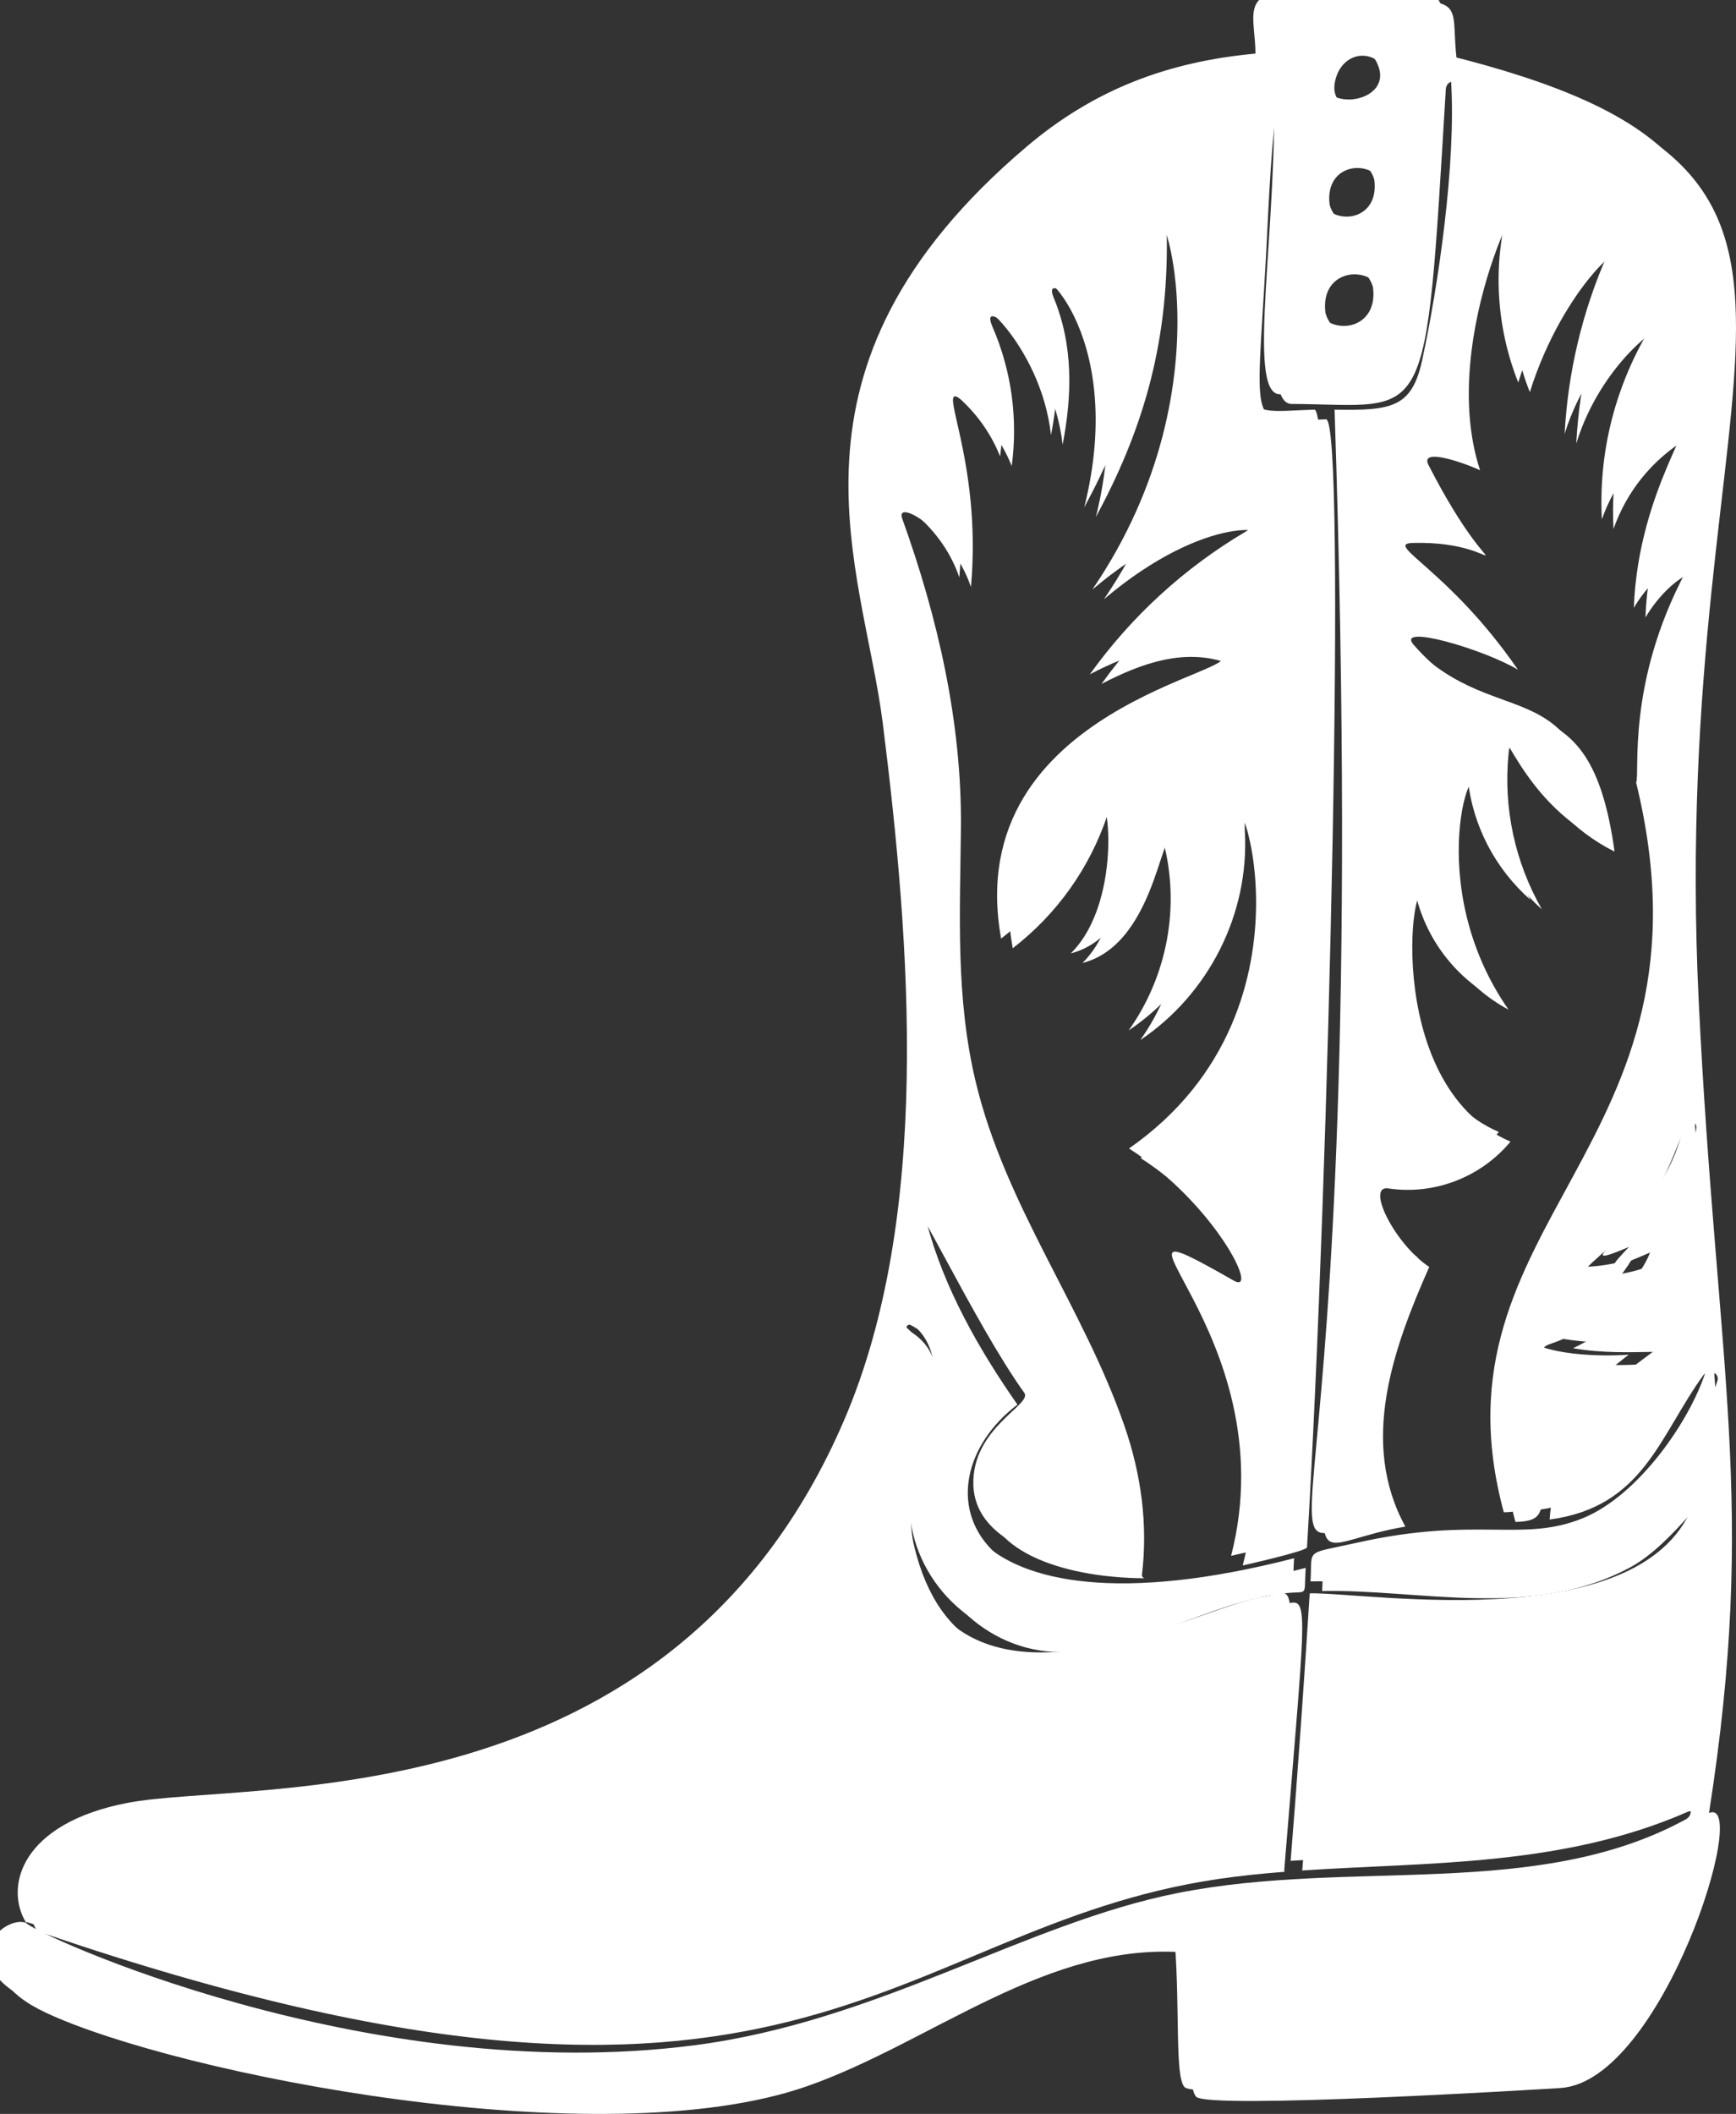
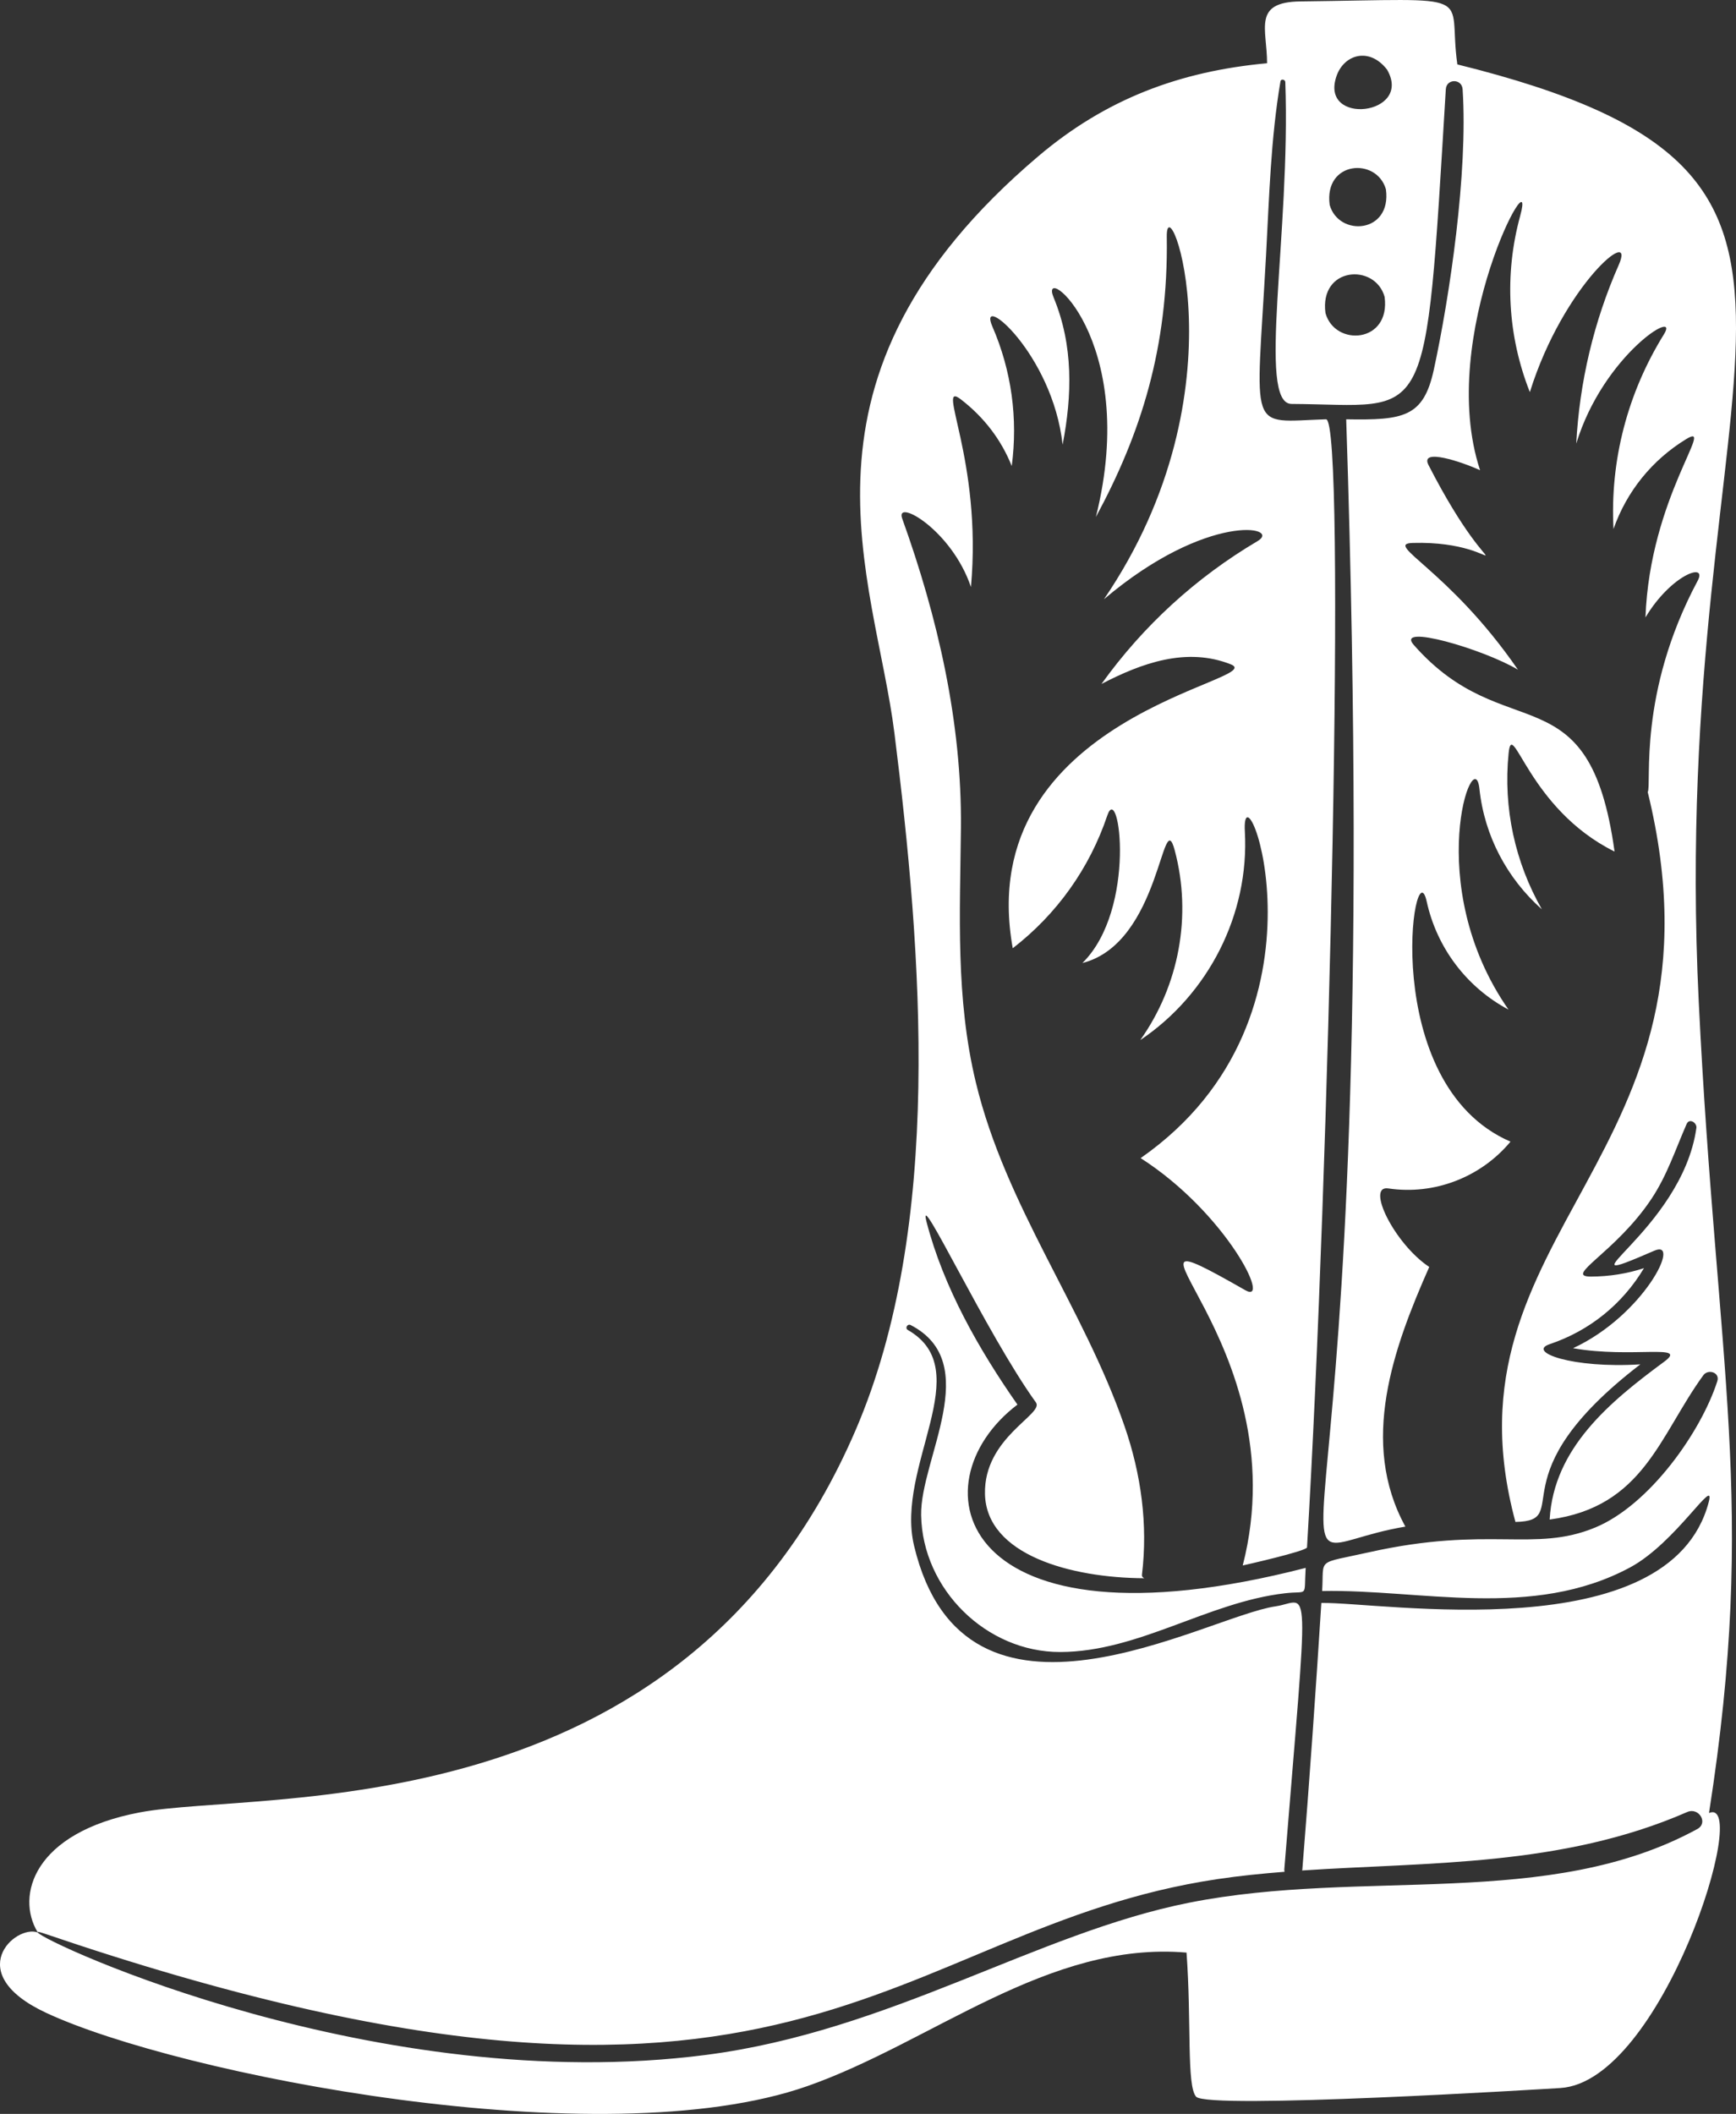
<svg xmlns="http://www.w3.org/2000/svg" version="1.1" x="0" y="0" width="109.735" height="133.608" viewBox="0, 0, 109.735, 133.608">
  <rect x="0" y="0" width="109.735" height="133.608" fill="#333333" stroke="none" />
  <g id="Layer_1">
    <path d="M84.487,4.797 C84.961,3.445 86.555,2.949 87.677,4.4 C89.355,7.294 83.366,7.988 84.487,4.797 M84.05,12.949 C83.677,10.157 87.033,9.927 87.606,11.969 C87.982,14.762 84.623,14.99 84.05,12.949 M83.785,19.789 C83.391,16.85 86.921,16.618 87.522,18.759 C87.916,21.692 84.387,21.935 83.785,19.789 M107.381,63.341 C105.353,21.725 120.774,11.166 92.121,4.071 C91.465,-0.572 93.76,-0.049 82.206,0.09 C79.159,0.126 80.09,1.811 80.094,3.997 C74.585,4.503 69.903,6.25 65.624,9.883 C49.081,23.927 55.298,36.467 56.537,46.33 C58.289,60.284 59.633,77.482 54.09,90.377 C43.121,115.893 16.531,113.093 8.837,114.551 C2.086,115.831 1.001,119.832 2.372,122.111 C2.397,122.089 2.524,122.115 2.776,122.2 C50.514,138.477 56.1,121.874 76.968,118.766 C78.356,118.559 79.77,118.417 81.2,118.305 C81.191,118.258 81.177,118.215 81.182,118.159 C82.735,98.989 82.818,101.208 80.632,101.527 C76.193,102.172 60.982,111.136 57.779,97.697 C56.579,92.667 61.825,86.601 57.386,84.061 C57.184,83.945 57.363,83.644 57.567,83.75 C62.201,86.148 58.163,92.224 58.226,95.765 C58.311,100.457 62.356,104.429 67.025,104.414 C71.968,104.399 76.345,101.264 81.226,100.701 C82.738,100.527 82.416,101.016 82.533,99.097 C60.492,104.772 57.721,93.779 64.314,88.777 C61.881,85.299 59.641,81.363 58.571,77.242 C57.922,74.74 62.338,84.279 65.482,88.64 C66.019,89.385 62.178,90.843 62.262,94.432 C62.352,98.279 67.704,99.731 72.332,99.751 C72.244,99.711 72.171,99.644 72.184,99.533 C72.57,96.348 72.13,93.169 71.086,90.147 C68.489,82.632 63.575,76.255 61.687,68.424 C60.397,63.073 60.686,57.769 60.741,52.335 C60.808,45.662 59.277,39.025 57.029,32.773 C56.56,31.471 60.154,33.477 61.375,37.102 C62.105,29.021 59.088,23.967 60.745,25.248 C62.202,26.372 63.29,27.794 63.953,29.456 C64.351,26.461 63.945,23.433 62.727,20.632 C61.746,18.375 66.536,22.334 67.169,28.106 C67.773,24.991 67.855,21.833 66.602,18.805 C65.609,16.408 72.105,21.352 69.272,32.677 C72.104,27.437 73.859,21.978 73.754,14.967 C73.701,11.373 78.851,24.561 69.783,37.874 C76.315,32.34 81.053,33.278 79.491,34.201 C75.594,36.503 72.253,39.566 69.626,43.229 C72.171,41.904 75.01,40.882 77.803,41.99 C80.348,42.998 61.372,45.196 64.017,59.933 C66.805,57.781 68.871,54.881 69.996,51.538 C70.74,49.329 71.891,57.438 68.422,60.866 C73.402,59.603 73.452,50.729 74.257,53.748 C75.36,57.885 74.523,62.295 72.079,65.737 C76.378,62.851 78.978,57.795 78.689,52.556 C78.416,47.623 85.012,64.2 72.102,73.197 C77.502,76.658 80.407,82.51 78.716,81.546 C68.395,75.657 82.221,84.683 78.555,98.944 C78.655,98.921 82.604,98.034 82.618,97.8 C84.037,74.074 85.107,26.46 83.819,26.501 C78.815,26.659 79.403,27.596 80.029,16.121 C80.227,12.473 80.327,8.752 80.939,5.146 C80.97,4.964 81.24,5.02 81.246,5.187 C81.591,14.719 79.439,25.517 81.638,25.53 C90.431,25.584 90.066,27.522 91.392,5.643 C91.433,4.958 92.41,4.961 92.454,5.643 C92.799,10.925 91.636,18.736 90.635,23.359 C89.982,26.374 88.726,26.564 85.095,26.502 C87.706,105.743 78.171,98.271 88.836,96.488 C85.919,91.172 88.064,85.228 90.345,80.077 C88.141,78.615 86.319,74.899 87.754,75.113 C90.669,75.548 93.607,74.408 95.481,72.157 C87.034,68.508 89.39,53.352 90.183,56.976 C90.829,59.928 92.731,62.414 95.355,63.811 C89.832,55.891 93.192,46.763 93.518,49.862 C93.831,52.833 95.269,55.525 97.462,57.471 C95.766,54.494 95.013,51.064 95.361,47.612 C95.597,45.272 96.576,51.105 102.058,53.822 C100.466,42.26 95.172,47.369 89.365,40.761 C88.162,39.393 93.75,41.017 95.951,42.327 C91.571,35.97 87.409,34.369 89.312,34.316 C95.73,34.141 94.821,38.217 90.296,29.388 C89.731,28.286 92.424,29.202 93.557,29.718 C90.748,21.202 97.24,9.447 96.093,13.644 C95.078,17.352 95.298,21.23 96.704,24.784 C98.823,18.003 103.456,14.178 102.321,16.75 C100.744,20.326 99.842,24.159 99.637,28.036 C101.363,22.397 106.236,19.428 105.18,21.13 C102.881,24.835 101.763,29.112 101.992,33.434 C102.817,31.08 104.415,29.082 106.586,27.754 C108.506,26.582 104.289,31.418 104.012,39.024 C105.622,36.331 107.957,35.501 107.311,36.709 C103.504,43.828 104.421,49.579 104.155,50.061 C109.82,73.215 90.784,77.671 95.793,96.193 C99.561,96.121 94.441,93.33 103.689,86.232 C99.391,86.505 96.495,85.447 97.957,84.957 C100.492,84.106 102.566,82.412 103.918,80.153 C102.839,80.503 101.735,80.68 100.573,80.686 C98.79,80.693 102.128,79.176 104.395,75.766 C105.387,74.272 105.904,72.658 106.616,71.037 C106.785,70.653 107.278,70.961 107.23,71.296 C106.315,77.823 97.962,81.911 104.581,79.046 C106.314,78.296 103.883,83.154 99.435,85.212 C103.144,85.868 106.776,84.9 105.196,86.065 C101.786,88.583 98.211,91.509 97.956,96.041 C103.899,95.244 104.886,90.755 107.668,86.923 C107.972,86.506 108.733,86.739 108.554,87.296 C107.522,90.51 104.267,95.122 100.841,96.543 C96.972,98.147 94.158,96.406 86.537,98.11 C83.138,98.87 83.707,98.427 83.574,100.559 C89.789,100.437 96.86,102.386 103.033,99.072 C105.945,97.508 108.469,93.195 108.01,94.942 C105.546,104.32 87.203,101.234 83.524,101.314 C83.168,106.932 82.775,112.548 82.323,118.159 C82.321,118.183 82.309,118.2 82.305,118.222 C90.278,117.688 98.738,117.985 106.656,114.525 C107.374,114.211 108.01,115.21 107.287,115.604 C97.876,120.734 86.189,118.071 75.169,120.258 C65.524,122.173 56.278,128.368 44.632,129.878 C23.913,132.563 2.785,122.77 2.383,122.14 C0.974,121.621 -2.453,124.707 2.904,127.213 C11.226,131.107 38.05,136.409 51.033,131.851 C58.931,129.079 66.254,122.666 75.002,123.412 C75.322,127.786 74.998,131.832 75.608,132.52 C76.34,133.343 97.573,132.038 98.635,131.971 C105.075,131.57 110.72,113.463 108.029,114.589 C111.098,94.956 108.516,86.636 107.381,63.341" fill="#FFFFFF" />
-     <path d="M83.752,4.188 C84.226,2.836 85.82,2.34 86.942,3.791 C88.62,6.685 82.631,7.379 83.752,4.188 M83.315,12.34 C82.942,9.548 86.298,9.318 86.871,11.36 C87.247,14.153 83.888,14.381 83.315,12.34 M83.05,19.18 C82.656,16.241 86.186,16.009 86.787,18.15 C87.181,21.083 83.652,21.326 83.05,19.18 M106.646,62.732 C104.618,21.116 120.039,10.557 91.386,3.462 C90.73,-1.181 93.025,-0.658 81.471,-0.519 C78.424,-0.483 79.355,1.202 79.359,3.388 C73.85,3.894 69.168,5.641 64.889,9.274 C48.346,23.318 54.563,35.858 55.802,45.721 C57.554,59.675 58.898,76.873 53.355,89.768 C42.386,115.284 15.796,112.484 8.102,113.942 C1.351,115.222 0.266,119.223 1.637,121.502 C1.662,121.48 1.789,121.506 2.041,121.591 C49.779,137.868 55.365,121.265 76.233,118.157 C77.621,117.95 79.035,117.808 80.465,117.696 C80.456,117.649 80.442,117.606 80.447,117.55 C82,98.38 82.083,100.599 79.897,100.918 C75.458,101.563 60.247,110.527 57.044,97.088 C55.844,92.058 61.09,85.992 56.651,83.452 C56.449,83.336 56.628,83.035 56.832,83.141 C61.466,85.539 57.428,91.615 57.491,95.156 C57.576,99.848 61.621,103.82 66.29,103.805 C71.233,103.79 75.61,100.655 80.491,100.092 C82.003,99.918 81.681,100.407 81.798,98.488 C59.757,104.163 56.986,93.17 63.579,88.168 C61.146,84.69 58.906,80.754 57.836,76.633 C57.187,74.131 61.603,83.67 64.747,88.031 C65.284,88.776 61.443,90.234 61.527,93.823 C61.617,97.67 66.969,99.122 71.597,99.142 C71.509,99.102 71.436,99.035 71.449,98.924 C71.835,95.739 71.395,92.56 70.351,89.538 C67.754,82.023 62.84,75.646 60.952,67.815 C59.662,62.464 59.951,57.16 60.006,51.726 C60.073,45.053 58.542,38.416 56.294,32.164 C55.825,30.862 59.419,32.868 60.64,36.493 C61.37,28.412 58.353,23.358 60.01,24.639 C61.467,25.763 62.555,27.185 63.218,28.847 C63.616,25.852 63.21,22.824 61.992,20.023 C61.011,17.766 65.801,21.725 66.434,27.497 C67.038,24.382 67.12,21.224 65.867,18.196 C64.874,15.799 71.37,20.743 68.537,32.068 C71.369,26.828 73.124,21.369 73.019,14.358 C72.966,10.764 78.116,23.952 69.048,37.265 C75.58,31.731 80.318,32.669 78.756,33.592 C74.859,35.894 71.518,38.957 68.891,42.62 C71.436,41.295 74.275,40.273 77.068,41.381 C79.613,42.389 60.637,44.587 63.282,59.324 C66.07,57.172 68.136,54.272 69.261,50.929 C70.005,48.72 71.156,56.829 67.687,60.257 C72.667,58.994 72.717,50.12 73.522,53.139 C74.625,57.276 73.788,61.686 71.344,65.128 C75.643,62.242 78.243,57.186 77.954,51.947 C77.681,47.014 84.277,63.591 71.367,72.588 C76.767,76.049 79.672,81.901 77.981,80.937 C67.66,75.048 81.486,84.074 77.82,98.335 C77.92,98.312 81.869,97.425 81.883,97.191 C83.302,73.465 84.372,25.851 83.084,25.892 C78.08,26.05 78.668,26.987 79.294,15.512 C79.492,11.864 79.592,8.143 80.204,4.537 C80.235,4.355 80.505,4.411 80.511,4.578 C80.856,14.11 78.704,24.908 80.903,24.921 C89.696,24.975 89.331,26.913 90.657,5.034 C90.698,4.349 91.675,4.352 91.719,5.034 C92.064,10.316 90.901,18.127 89.9,22.75 C89.247,25.765 87.991,25.955 84.36,25.893 C86.971,105.134 77.436,97.662 88.101,95.879 C85.184,90.563 87.329,84.619 89.61,79.468 C87.406,78.006 85.584,74.29 87.019,74.504 C89.934,74.939 92.872,73.799 94.746,71.548 C86.299,67.899 88.655,52.743 89.448,56.367 C90.094,59.319 91.996,61.805 94.62,63.202 C89.097,55.282 92.457,46.154 92.783,49.253 C93.096,52.224 94.534,54.916 96.727,56.862 C95.031,53.885 94.278,50.455 94.626,47.003 C94.862,44.663 95.841,50.496 101.323,53.213 C99.731,41.651 94.437,46.76 88.63,40.152 C87.427,38.784 93.015,40.408 95.216,41.718 C90.836,35.361 86.674,33.76 88.577,33.707 C94.995,33.532 94.086,37.608 89.561,28.779 C88.996,27.677 91.689,28.593 92.822,29.109 C90.013,20.593 96.505,8.838 95.358,13.035 C94.343,16.743 94.563,20.621 95.969,24.175 C98.088,17.394 102.721,13.569 101.586,16.141 C100.009,19.717 99.107,23.55 98.902,27.427 C100.628,21.788 105.501,18.819 104.445,20.521 C102.146,24.226 101.028,28.503 101.257,32.825 C102.082,30.471 103.68,28.473 105.851,27.145 C107.771,25.973 103.554,30.809 103.277,38.415 C104.887,35.722 107.222,34.892 106.576,36.1 C102.769,43.219 103.686,48.97 103.42,49.452 C109.085,72.606 90.049,77.062 95.058,95.584 C98.826,95.512 93.706,92.721 102.954,85.623 C98.656,85.896 95.76,84.838 97.222,84.348 C99.757,83.497 101.831,81.803 103.183,79.544 C102.104,79.894 101,80.071 99.838,80.077 C98.055,80.084 101.393,78.567 103.66,75.157 C104.652,73.663 105.169,72.049 105.881,70.428 C106.05,70.044 106.543,70.352 106.495,70.687 C105.58,77.214 97.227,81.302 103.846,78.437 C105.579,77.687 103.148,82.545 98.7,84.603 C102.409,85.259 106.041,84.291 104.461,85.456 C101.051,87.974 97.476,90.9 97.221,95.432 C103.164,94.635 104.151,90.146 106.933,86.314 C107.237,85.897 107.998,86.13 107.819,86.687 C106.787,89.901 103.532,94.513 100.106,95.934 C96.237,97.538 93.423,95.797 85.802,97.501 C82.403,98.261 82.972,97.818 82.839,99.95 C89.054,99.828 96.125,101.777 102.298,98.463 C105.21,96.899 107.734,92.586 107.275,94.333 C104.811,103.711 86.468,100.625 82.789,100.705 C82.433,106.323 82.04,111.939 81.588,117.55 C81.586,117.574 81.574,117.591 81.57,117.613 C89.543,117.079 98.003,117.376 105.921,113.916 C106.639,113.602 107.275,114.601 106.552,114.995 C97.141,120.125 85.454,117.462 74.434,119.649 C64.789,121.564 55.543,127.759 43.897,129.269 C23.178,131.954 2.05,122.161 1.648,121.531 C0.239,121.012 -3.188,124.098 2.169,126.604 C10.491,130.498 37.315,135.8 50.298,131.242 C58.196,128.47 65.519,122.057 74.267,122.803 C74.587,127.177 74.263,131.223 74.873,131.911 C75.605,132.734 96.838,131.429 97.9,131.362 C104.34,130.961 109.985,112.854 107.294,113.98 C110.363,94.347 107.781,86.027 106.646,62.732" fill="#FFFFFF" />
  </g>
</svg>